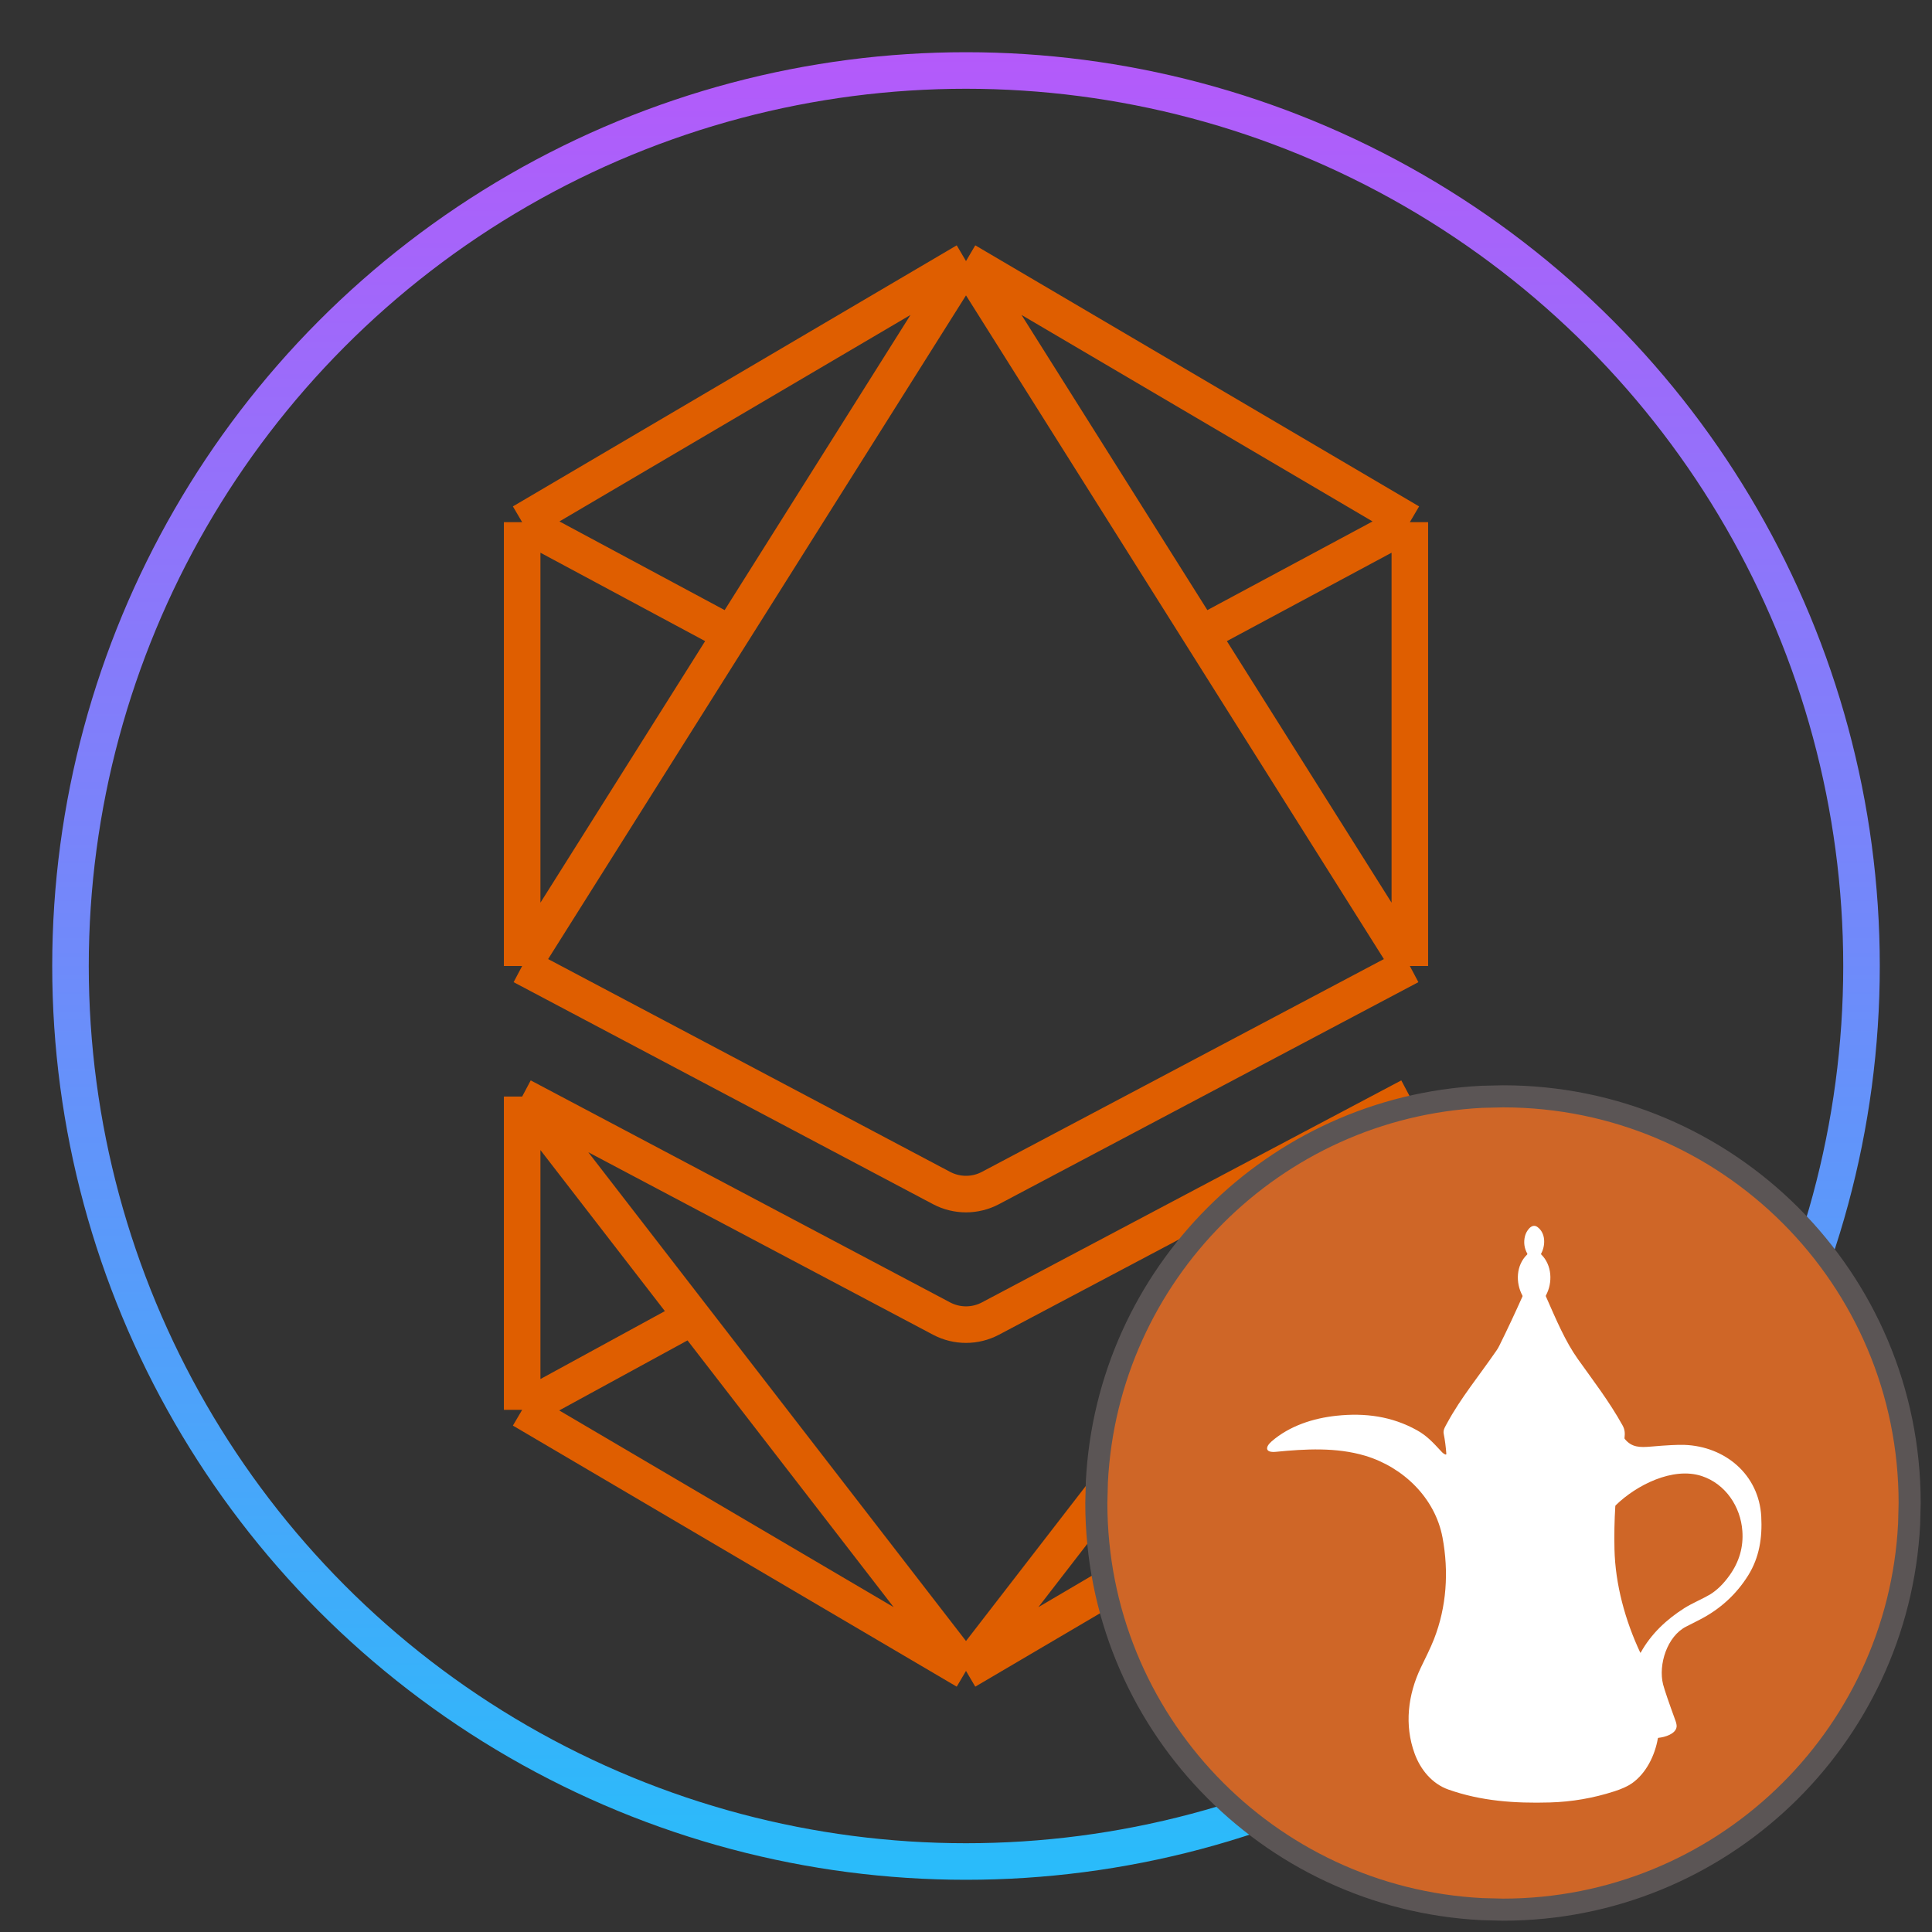
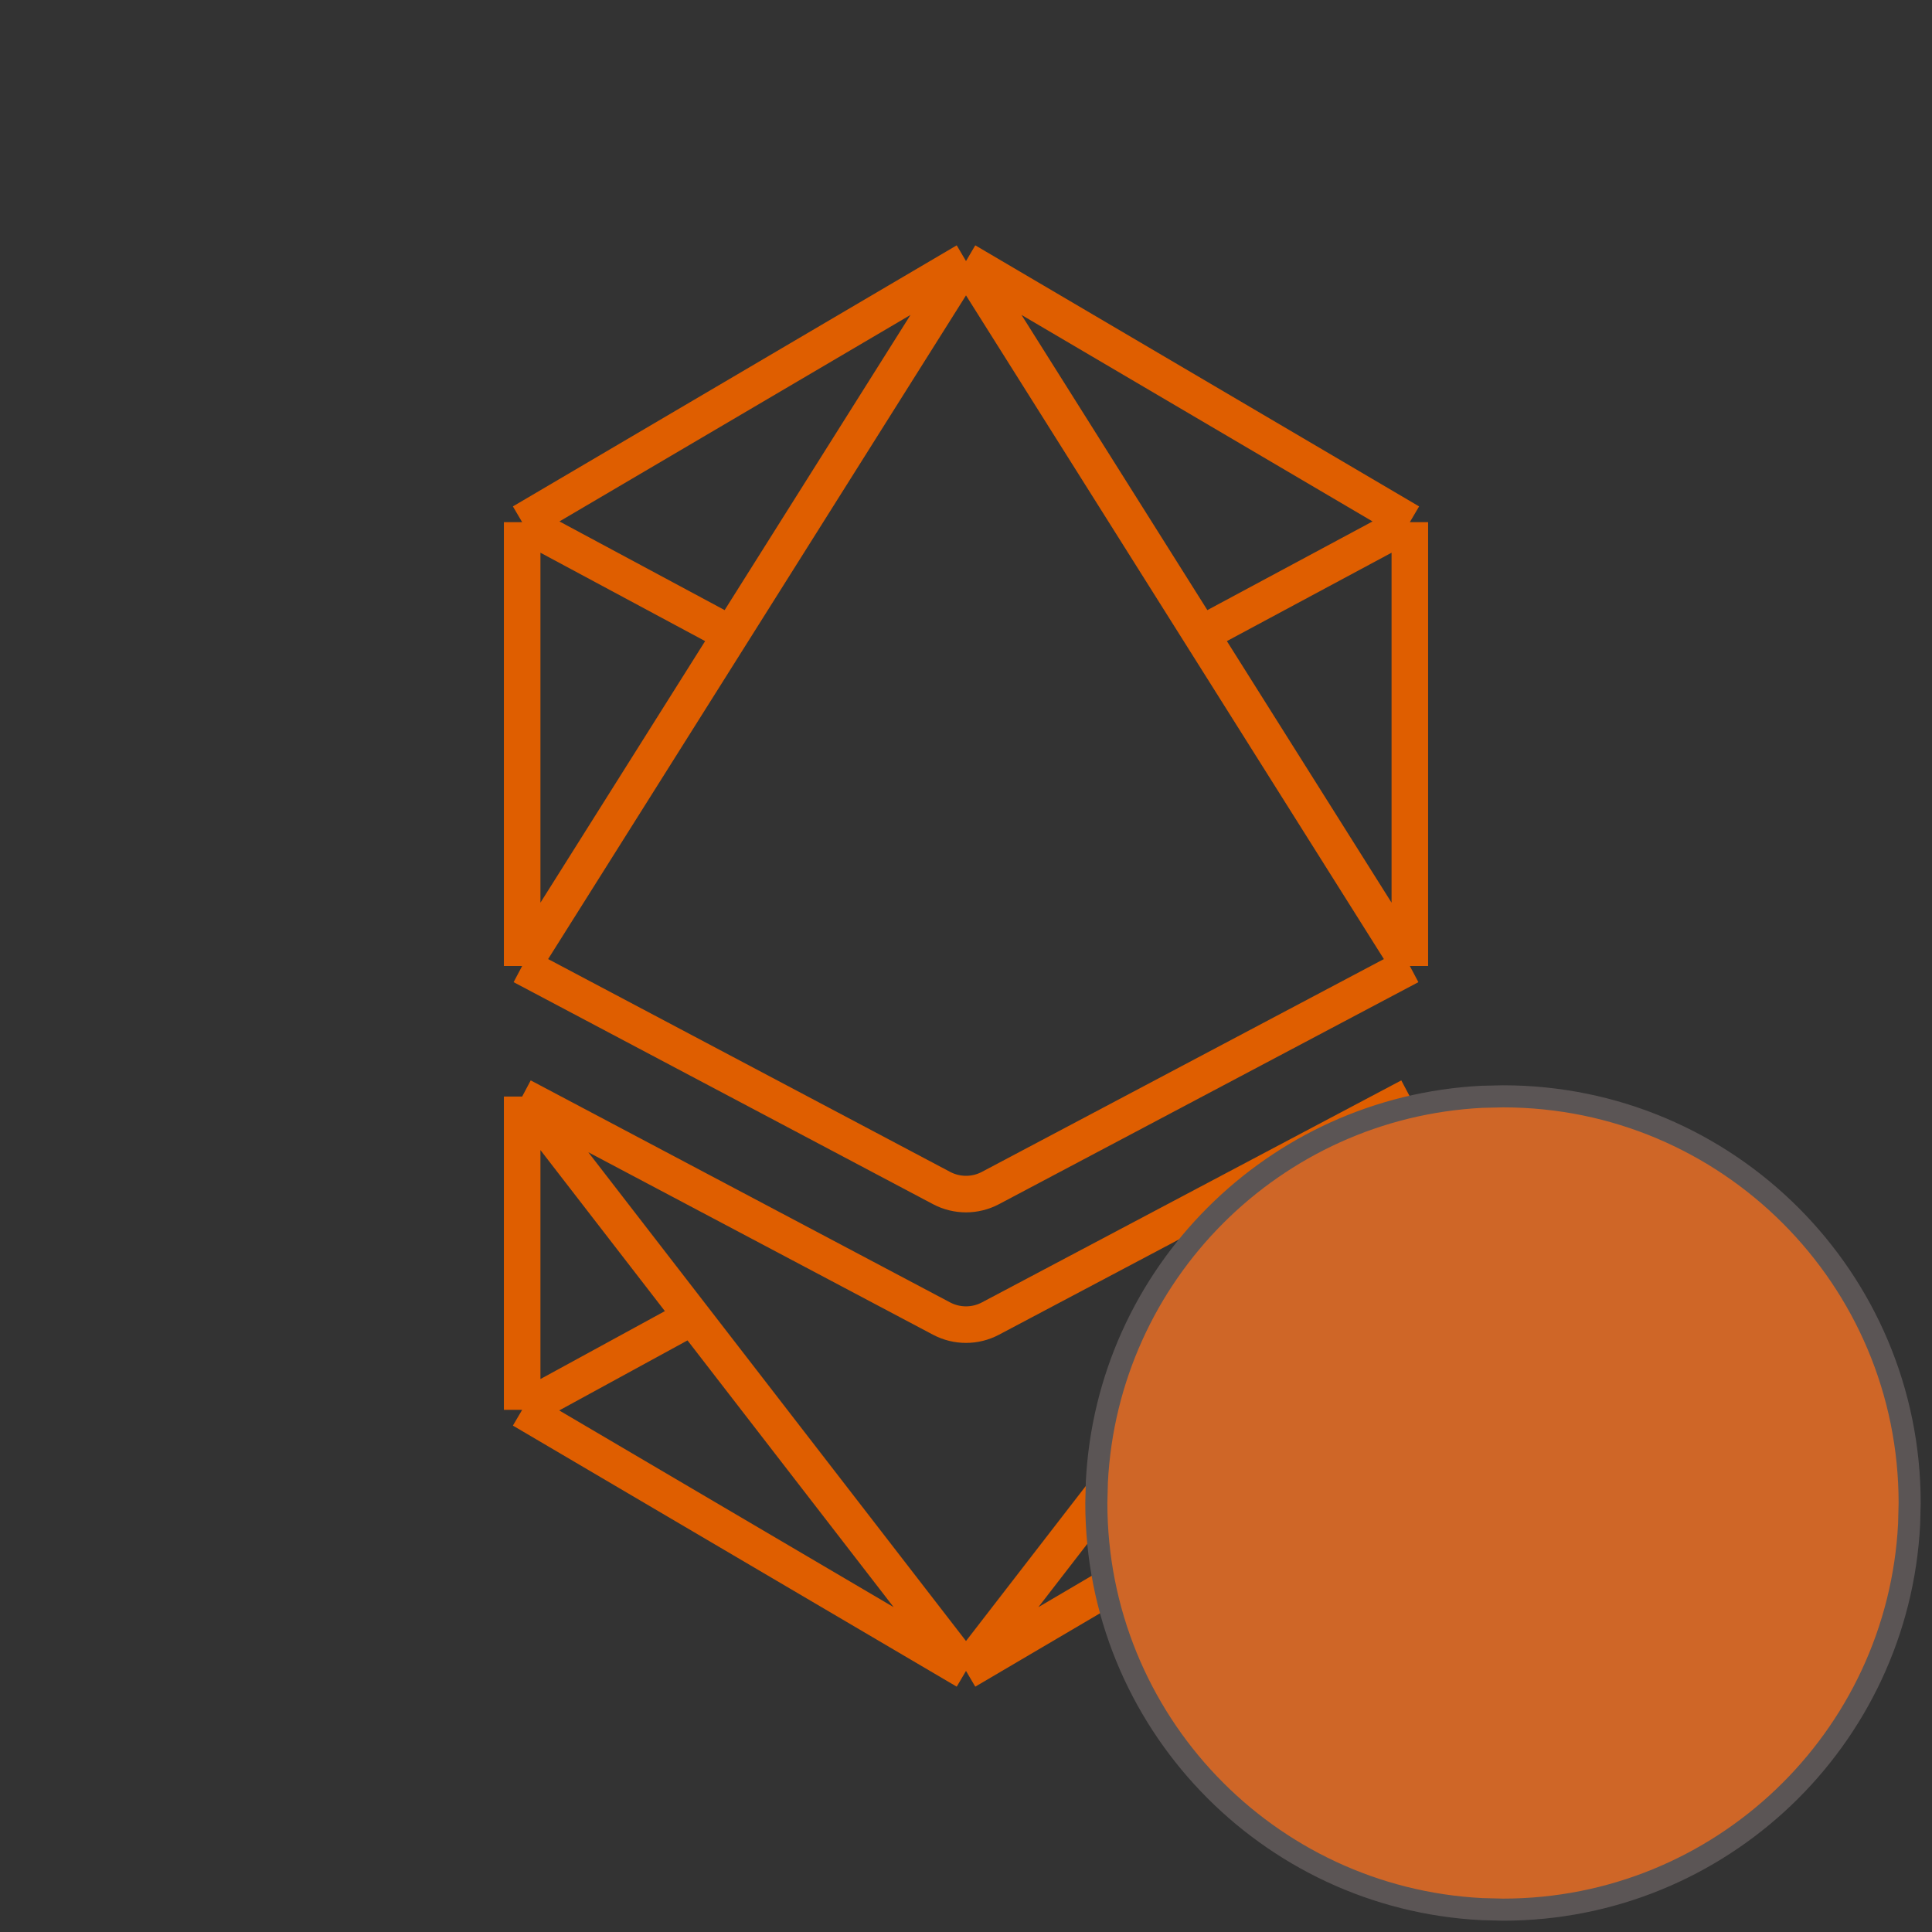
<svg xmlns="http://www.w3.org/2000/svg" width="37" height="37" viewBox="0 0 37 37" fill="none">
  <rect x="0" y="0" width="37" height="37" fill="#333333" stroke="none" />
  <path d="M18.5 5L10 10M18.5 5L14 12.147M18.5 5L27 10M18.5 5L23 12.147M10 18.5L18.032 22.752C18.325 22.907 18.675 22.907 18.968 22.752L27 18.5M10 18.5V10M10 18.5L14 12.147M10 21L18.032 25.252C18.325 25.407 18.675 25.407 18.968 25.252L27 21M10 21V27M10 21L13.261 25.22M10 27L18.5 32M10 27L13.261 25.22M18.5 32L13.261 25.22M18.5 32L27 27M18.5 32L23.739 25.22M10 10L14 12.147M27 18.5V10M27 18.5L23 12.147M27 21V27M27 21L23.739 25.22M27 27L23.739 25.22M27 10L23 12.147" stroke="#DF5E00" stroke-width="0.7" stroke-linejoin="round" />
-   <circle cx="18.5" cy="18.5" r="17.15" stroke="url(#paint0_linear_4574_8960)" stroke-width="0.7" />
  <path d="M28.784 20.996C33.085 20.996 36.572 24.482 36.572 28.784L36.562 29.185C36.353 33.3 32.951 36.572 28.784 36.572L28.382 36.562C24.267 36.353 20.996 32.95 20.996 28.784L21.006 28.382C21.208 24.4 24.4 21.207 28.382 21.005L28.784 20.996Z" fill="#CF6627" stroke="#5B5555" stroke-width="0.423" />
-   <path d="M29.516 24.024C29.724 24.227 29.739 24.565 29.606 24.809C29.603 24.815 29.603 24.82 29.605 24.826C29.808 25.287 29.979 25.691 30.216 26.025C30.513 26.443 30.817 26.835 31.075 27.3C31.12 27.383 31.121 27.45 31.111 27.54C31.11 27.546 31.112 27.552 31.116 27.557C31.25 27.723 31.41 27.721 31.615 27.704C31.921 27.677 32.134 27.667 32.255 27.671C33.037 27.698 33.686 28.24 33.73 29.043C33.752 29.45 33.693 29.828 33.48 30.17C33.252 30.535 32.943 30.817 32.553 31.018C32.467 31.063 32.38 31.107 32.294 31.15C31.927 31.334 31.755 31.881 31.85 32.258C31.877 32.362 31.956 32.594 32.087 32.953C32.105 33.003 32.112 33.042 32.109 33.07C32.093 33.208 31.881 33.27 31.763 33.281C31.76 33.281 31.757 33.282 31.755 33.284C31.753 33.286 31.751 33.289 31.75 33.292C31.694 33.616 31.527 33.962 31.251 34.154C31.172 34.209 31.058 34.261 30.91 34.308C30.51 34.437 30.101 34.507 29.683 34.519C29.008 34.538 28.366 34.494 27.736 34.271C27.424 34.16 27.203 33.888 27.092 33.584C26.892 33.038 26.963 32.455 27.21 31.938C27.296 31.759 27.397 31.56 27.462 31.393C27.705 30.773 27.748 30.1 27.626 29.446C27.484 28.686 26.873 28.098 26.144 27.879C25.589 27.714 24.997 27.749 24.434 27.804C24.228 27.824 24.225 27.715 24.353 27.604C24.696 27.307 25.146 27.161 25.596 27.113C26.142 27.055 26.655 27.123 27.135 27.39C27.328 27.497 27.441 27.623 27.606 27.8C27.632 27.829 27.658 27.847 27.684 27.856C27.685 27.856 27.687 27.856 27.689 27.856C27.691 27.856 27.693 27.855 27.694 27.854C27.696 27.853 27.697 27.851 27.698 27.849C27.698 27.848 27.699 27.846 27.699 27.844C27.69 27.712 27.673 27.582 27.648 27.455C27.633 27.381 27.684 27.312 27.718 27.247C27.974 26.774 28.33 26.343 28.658 25.866C28.68 25.835 28.698 25.804 28.713 25.773C28.868 25.461 29.015 25.146 29.157 24.829C29.159 24.823 29.159 24.817 29.156 24.811C29.022 24.564 29.034 24.229 29.247 24.025C29.249 24.023 29.251 24.021 29.251 24.018C29.252 24.015 29.251 24.012 29.25 24.01C29.191 23.904 29.176 23.792 29.205 23.674C29.228 23.578 29.332 23.418 29.443 23.498C29.603 23.613 29.601 23.851 29.514 24.009C29.511 24.014 29.512 24.019 29.516 24.024ZM33.368 29.319C33.335 28.855 33.046 28.419 32.593 28.269C32.037 28.084 31.332 28.446 30.943 28.828C30.938 28.833 30.935 28.838 30.935 28.845C30.918 29.118 30.913 29.392 30.919 29.666C30.934 30.343 31.125 31.036 31.412 31.648C31.415 31.654 31.418 31.655 31.422 31.648C31.622 31.288 31.917 31.013 32.261 30.795C32.404 30.705 32.615 30.616 32.746 30.538C32.879 30.457 33.004 30.336 33.12 30.174C33.308 29.913 33.391 29.628 33.368 29.319Z" fill="white" />
  <defs>
    <linearGradient id="paint0_linear_4574_8960" x1="18.5" y1="1" x2="18.5" y2="36" gradientUnits="userSpaceOnUse">
      <stop stop-color="#B45AFA" />
      <stop offset="1" stop-color="#29BCFA" />
    </linearGradient>
  </defs>
</svg>